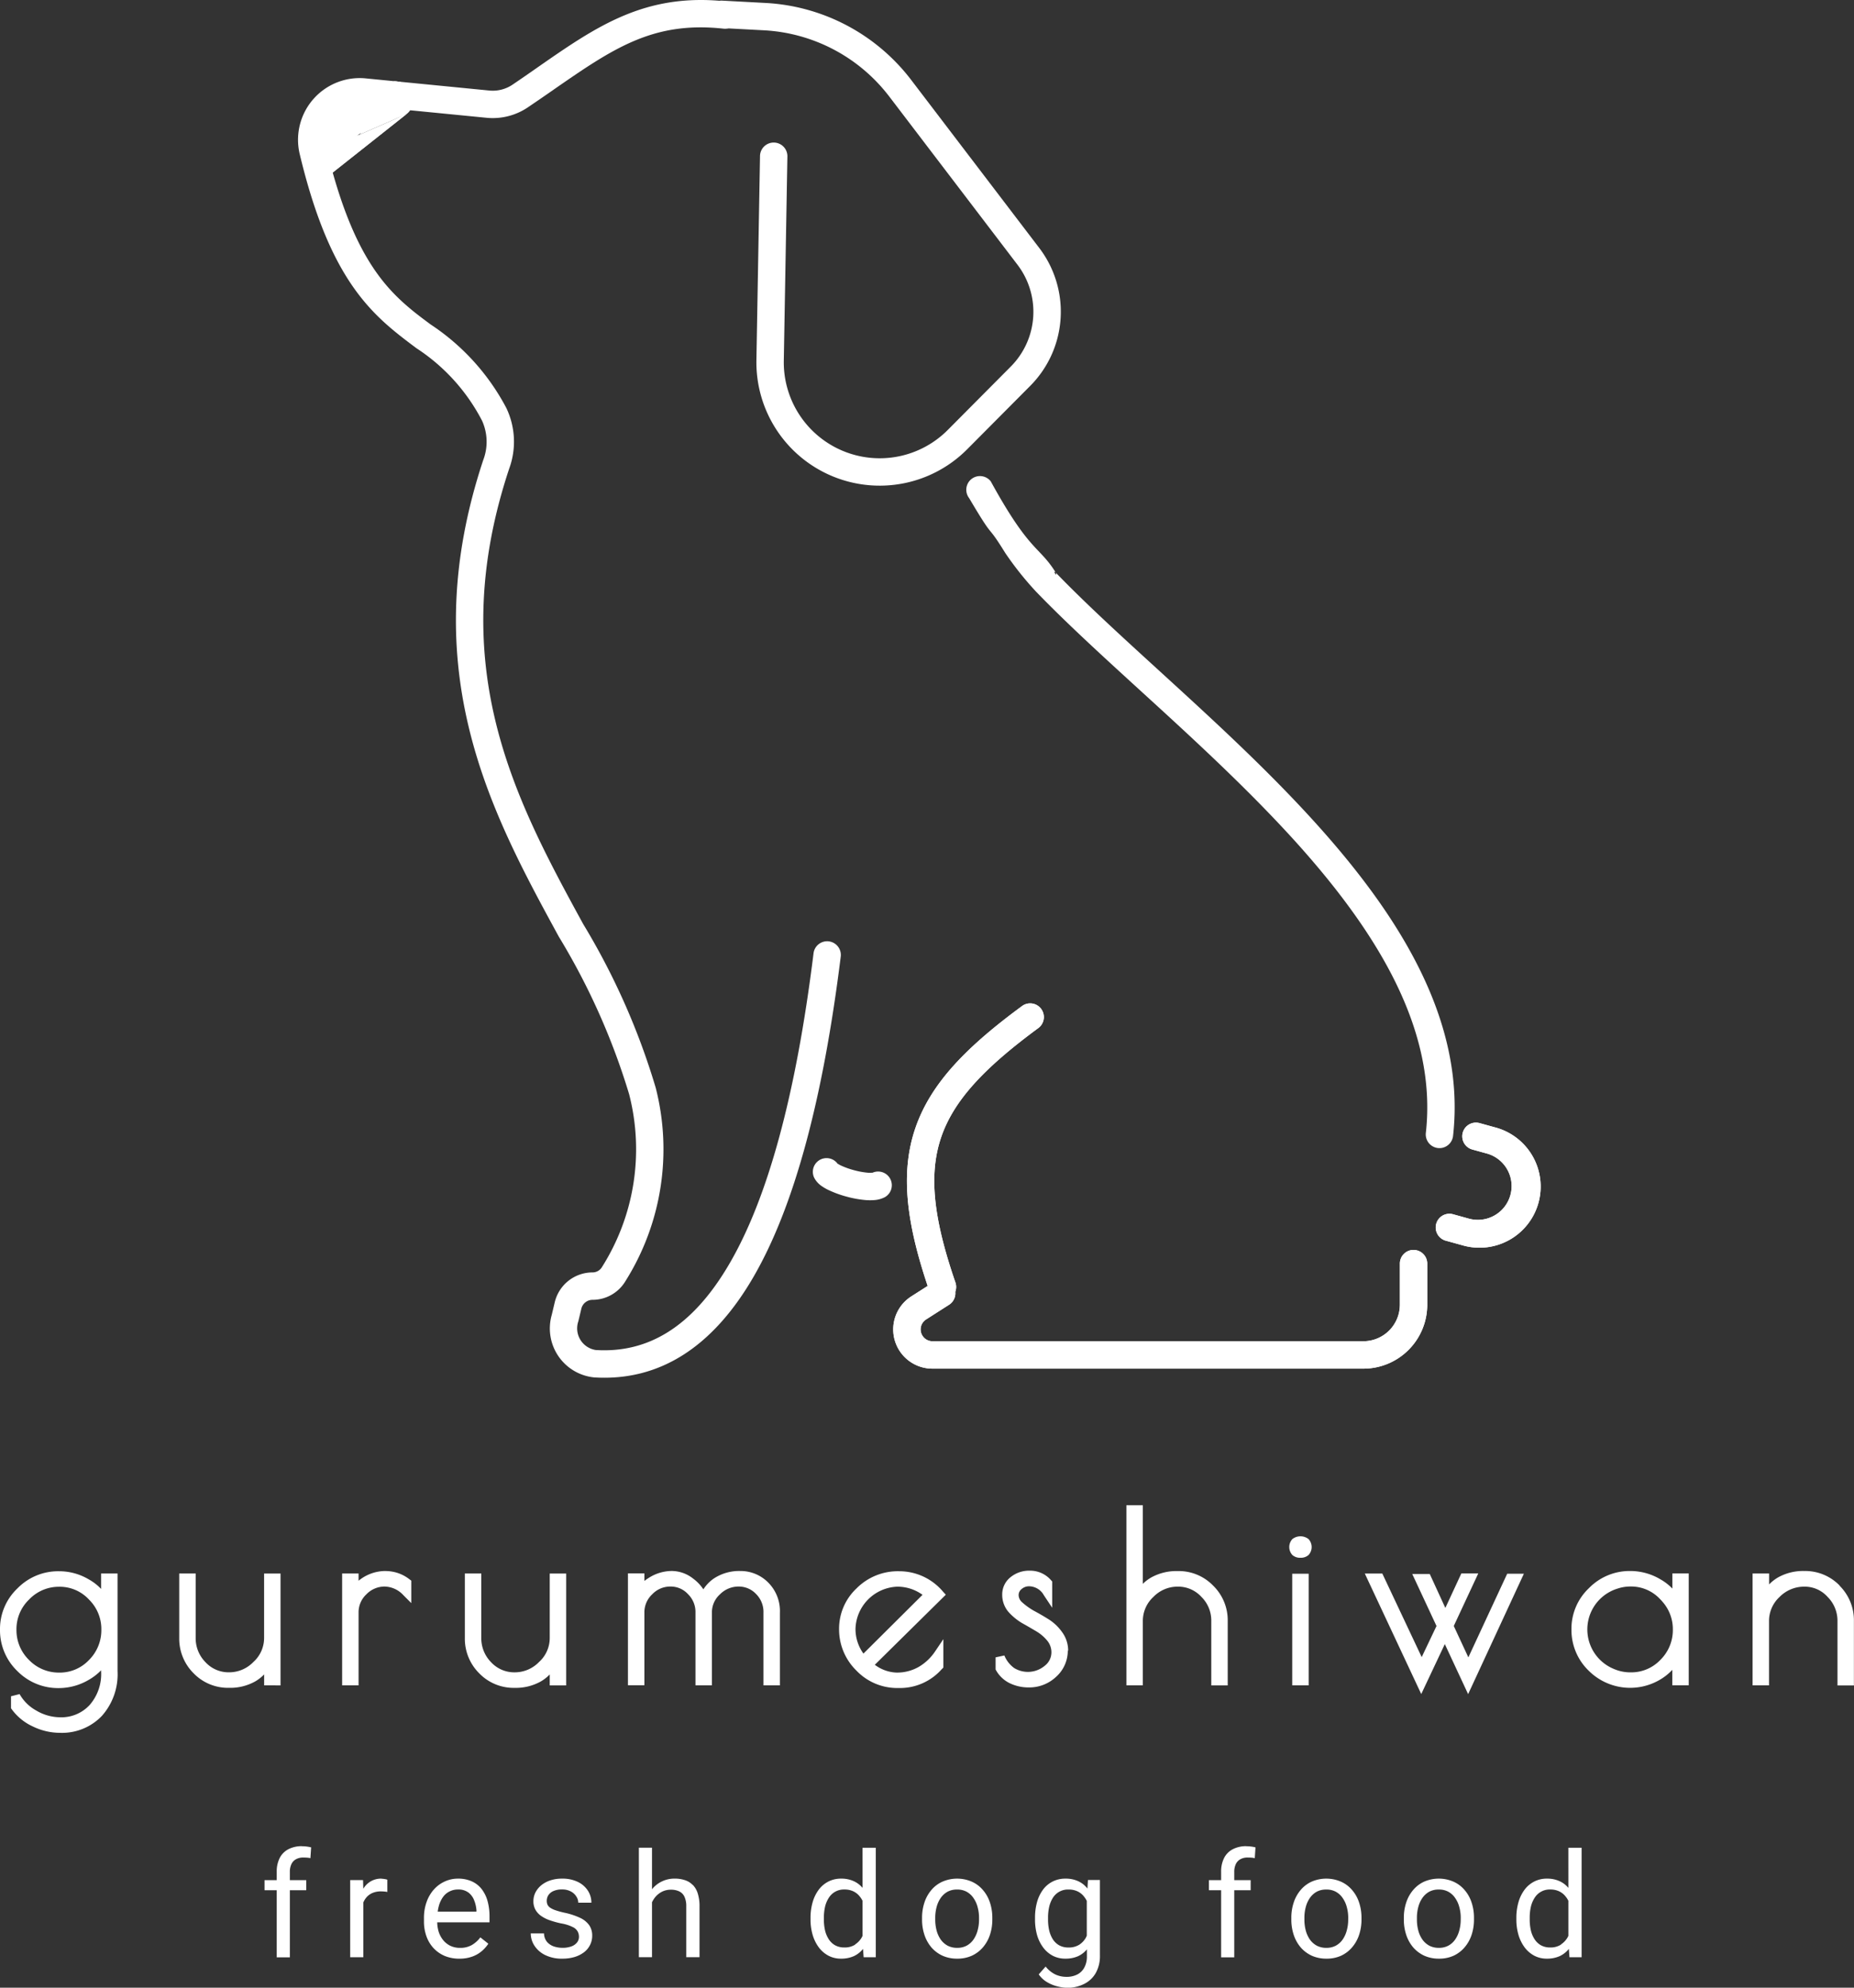
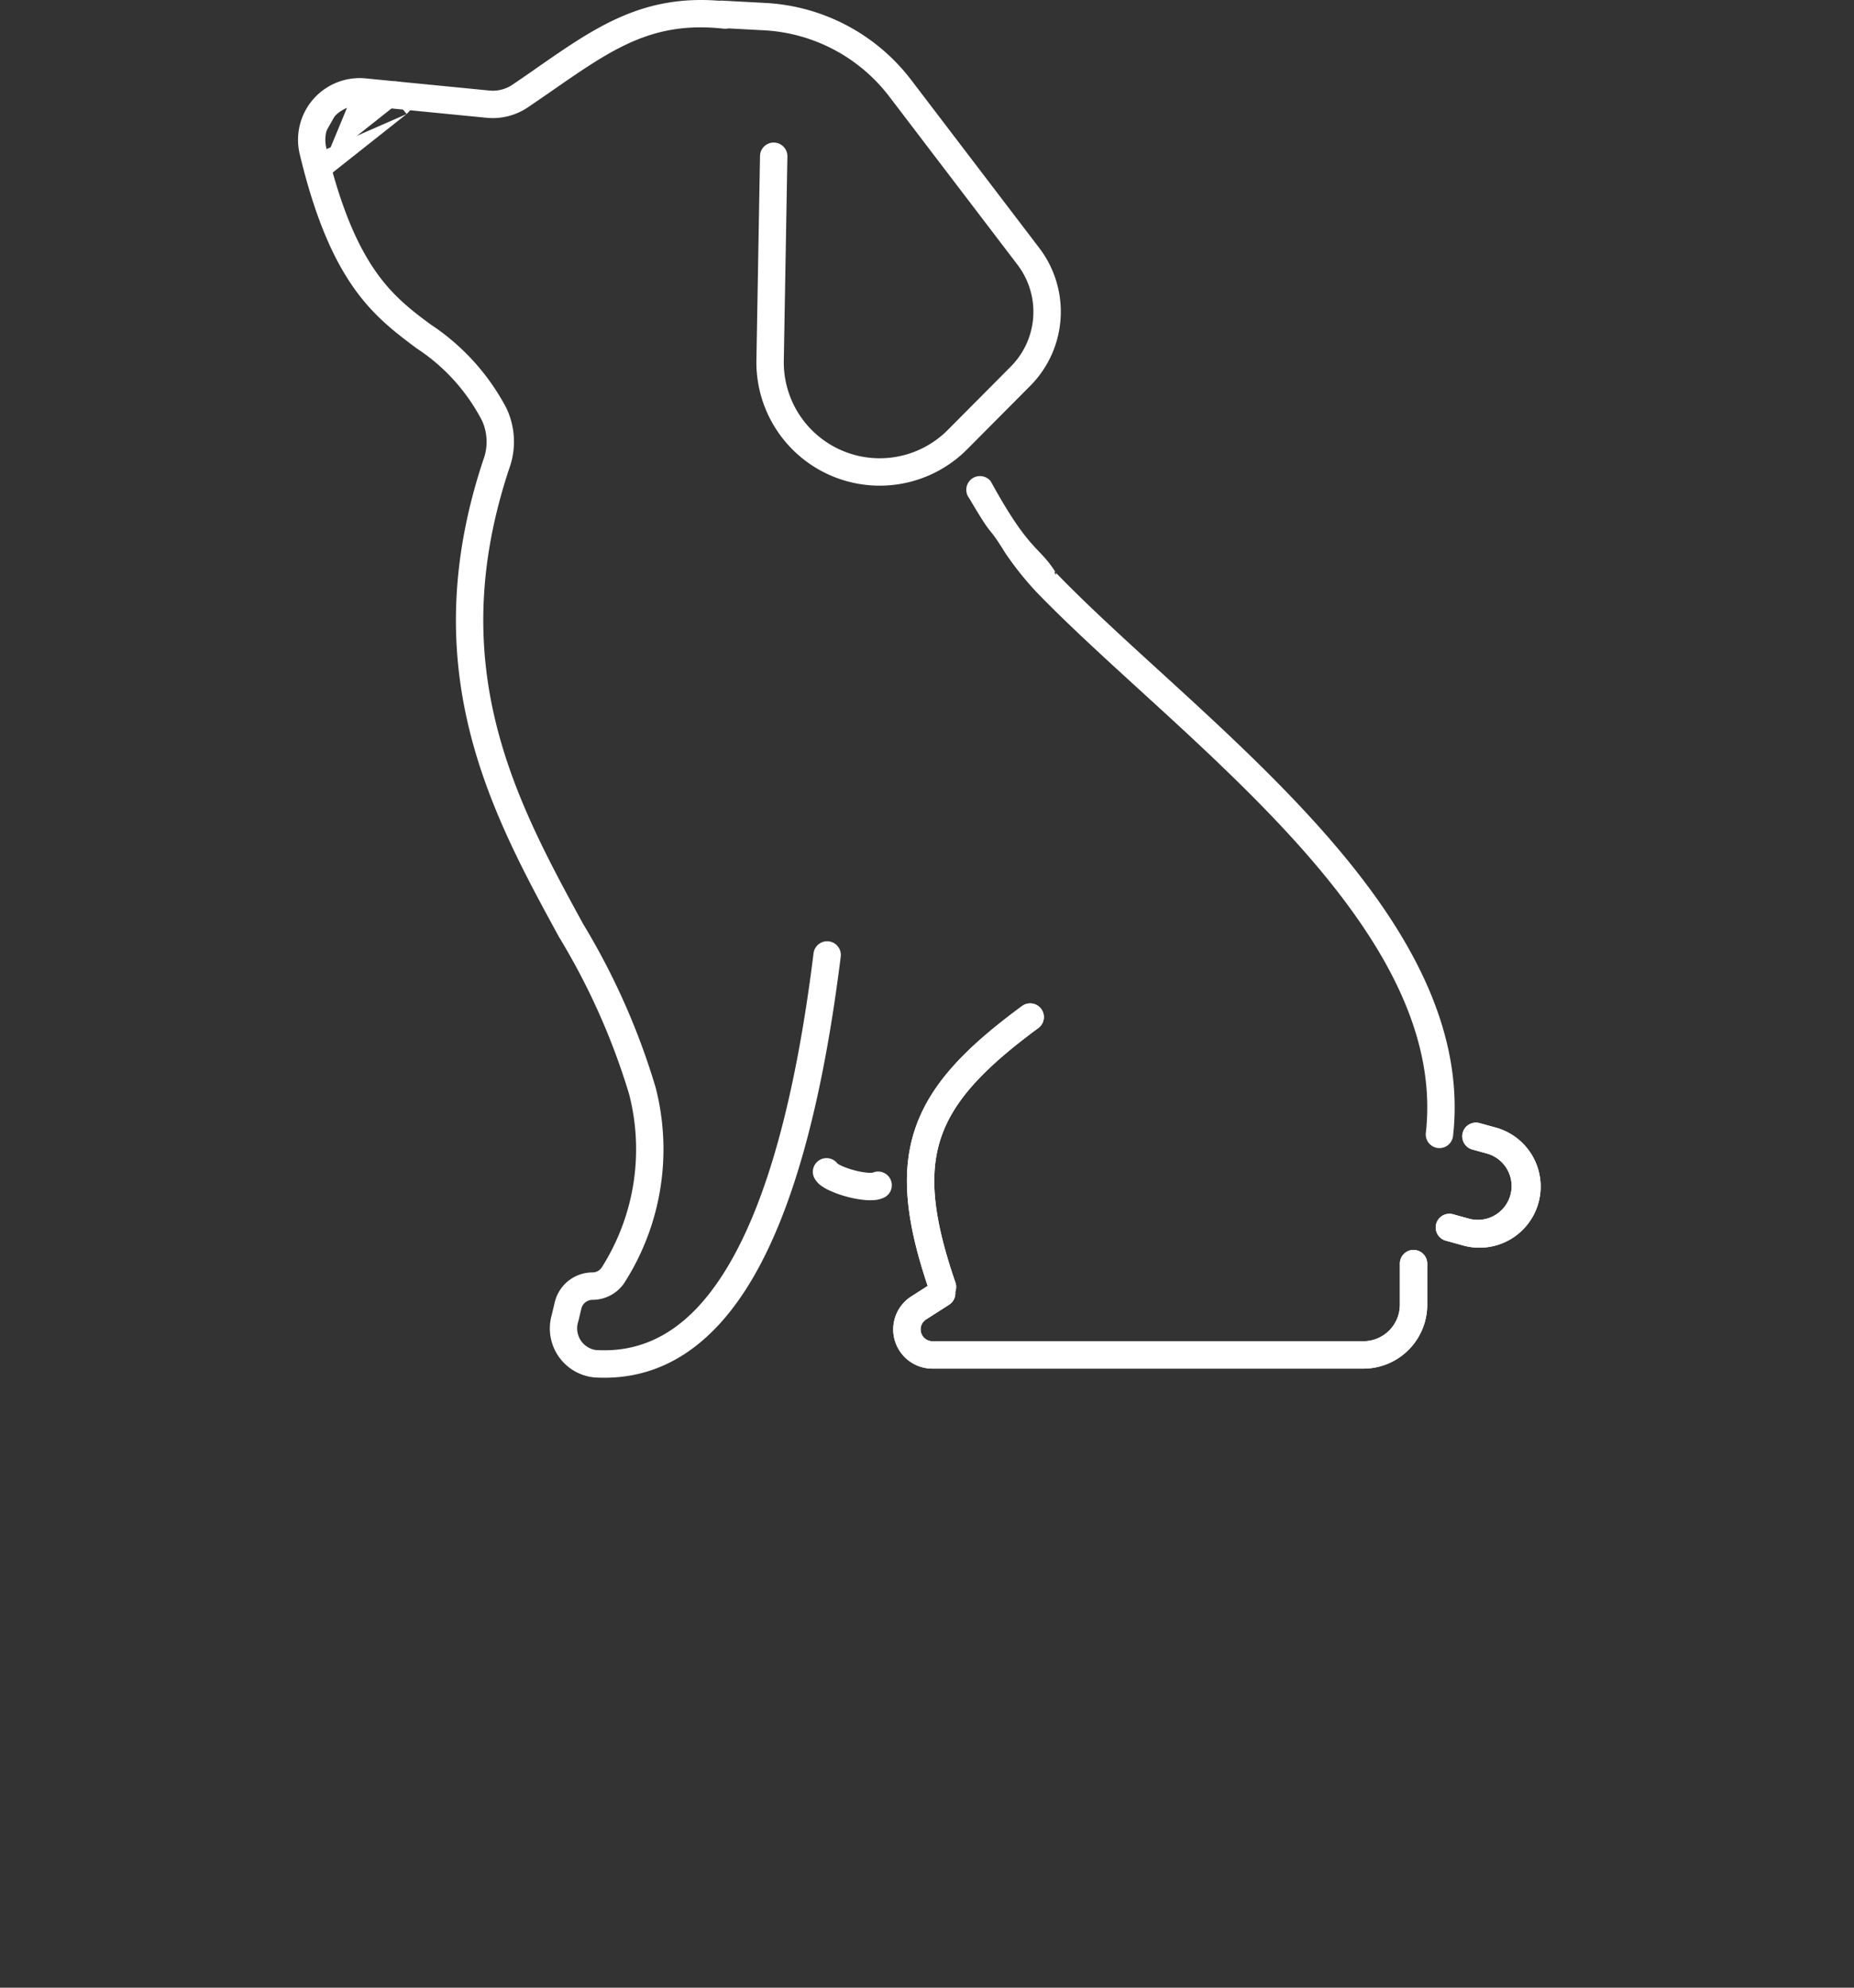
<svg xmlns="http://www.w3.org/2000/svg" width="84.698" height="90.783">
  <rect width="100%" height="100%" fill="#333333" stroke="none" />
  <path d="M47.566 46.081a.625.625 0 0 1-.133.874c-2.473 1.82-3.858 3.3-4.432 4.972s-.382 3.659.638 6.623a.626.626 0 1 1-1.183.407c-1.048-3.047-1.346-5.37-.638-7.435s2.36-3.724 4.874-5.574a.625.625 0 0 1 .874.133M38.271 53.158a.626.626 0 0 0-1.077.629 1.041 1.041 0 0 0 .325.371 2.2 2.2 0 0 0 .345.2 4.788 4.788 0 0 0 .806.293 4.847 4.847 0 0 0 .866.158 2.45 2.45 0 0 0 .423 0 1.242 1.242 0 0 0 .458-.128.626.626 0 0 0-.555-1.121h-.024a1.206 1.206 0 0 1-.2 0 3.6 3.6 0 0 1-.635-.118 3.561 3.561 0 0 1-.589-.212 1.091 1.091 0 0 1-.138-.077m-.017-.013h-.005.005" fill="#fff" fill-rule="evenodd" />
  <path d="M64.576 57.087a.626.626 0 0 1 .626.626v1.877a2.919 2.919 0 0 1-2.919 2.919H42.596a1.791 1.791 0 0 1-.964-3.3l1.051-.671a.625.625 0 1 1 .673 1.054l-1.05.671a.54.54 0 0 0 .29.994h19.687a1.668 1.668 0 0 0 1.668-1.668v-1.877a.626.626 0 0 1 .626-.626M66.824 51.731a.625.625 0 0 1 .77-.436l.691.191a2.794 2.794 0 1 1-1.489 5.385l-.77-.213a.626.626 0 0 1 .333-1.206l.77.213a1.543 1.543 0 0 0 .822-2.974l-.691-.191a.626.626 0 0 1-.436-.77" fill="#fff" fill-rule="evenodd" />
  <path d="m14.841 7.363 1.138-2.745a.209.209 0 0 1 .177-.128l1.884-.146a.209.209 0 0 1 .146.371l-3.343 2.648Z" fill="#fff" />
  <path d="M17.99 3.72a.834.834 0 0 1 .582 1.485l-.388-.491m-.194-.995-1.884.146Zm-1.266 1.353-.266.021-.117.283Zm-2.445 2.017 1.122-2.71a.834.834 0 0 1 .706-.512m-1.828 3.222a.626.626 0 0 0 .965.757l3.329-2.636m-3.277 2.579a.627.627 0 0 0 .122-.189l.013-.03a.611.611 0 0 1-.135.22m-.456-.43-.388-.489Zm0 0-.388-.489ZM47.566 46.081a.625.625 0 0 1-.133.874c-2.473 1.82-3.858 3.3-4.432 4.972s-.382 3.659.638 6.623a.626.626 0 1 1-1.183.407c-1.048-3.047-1.346-5.37-.638-7.435s2.36-3.724 4.874-5.574a.625.625 0 0 1 .874.133" fill="#fff" fill-rule="evenodd" />
  <path d="M64.576 57.087a.626.626 0 0 1 .626.626v1.877a2.919 2.919 0 0 1-2.919 2.919H42.596a1.791 1.791 0 0 1-.964-3.3l1.051-.671a.625.625 0 1 1 .673 1.054l-1.05.671a.54.54 0 0 0 .29.994h19.687a1.668 1.668 0 0 0 1.668-1.668v-1.877a.626.626 0 0 1 .626-.626M66.824 51.731a.625.625 0 0 1 .77-.436l.691.191a2.794 2.794 0 1 1-1.489 5.385l-.77-.213a.626.626 0 0 1 .333-1.206l.77.213a1.543 1.543 0 0 0 .822-2.974l-.691-.191a.626.626 0 0 1-.436-.77" fill="#fff" fill-rule="evenodd" />
-   <path d="m14.841 7.363-.3-1.5 1.435-1.248a.209.209 0 0 1 .177-.128l1.884-.146a.209.209 0 0 1 .146.371l-3.342 2.651Z" fill="#fff" />
-   <path d="M17.99 3.72a.834.834 0 0 1 .582 1.485l-2.231 1.078M17.99 3.72l-1.884.146Zm.582.659-2.114.715-.117.283Zm-4.293 2.71 1.122-2.71a.834.834 0 0 1 .706-.512m-1.828 3.222a.626.626 0 0 0 .965.757l3.329-2.636m-3.277 2.579a.627.627 0 0 0 .122-.189l.013-.03a.611.611 0 0 1-.135.22m-.456-.43-.388-.489Zm0 0-.388-.489Z" fill="#fff" fill-rule="evenodd" />
  <path d="M25.297 4.092c-.377.261-.772.534-1.19.816a2.867 2.867 0 0 1-1.885.471l-5.6-.55a1.568 1.568 0 0 0-1.723 1.889c1.09 4.565 2.47 6.23 3.824 7.365.3.254.622.492.95.736a10.333 10.333 0 0 1 3.46 3.819 3.574 3.574 0 0 1 .13 2.763c-2.908 8.75.092 14.756 3.054 20.207l.328.6a32.09 32.09 0 0 1 3.31 7.471 11.314 11.314 0 0 1-1.379 8.828 1.752 1.752 0 0 1-1.506.859.526.526 0 0 0-.511.4l-.137.576a1 1 0 0 0 .794 1.316c2.376.149 4.424-1.04 6.121-3.966 1.718-2.954 3.018-7.61 3.831-14.171a.626.626 0 0 1 1.242.154c-.822 6.615-2.148 11.471-3.99 14.647-1.86 3.207-4.3 4.774-7.282 4.587a2.248 2.248 0 0 1-1.932-2.855l.137-.576a1.776 1.776 0 0 1 1.728-1.364.5.5 0 0 0 .426-.239 10.067 10.067 0 0 0 1.244-7.9 31.152 31.152 0 0 0-3.215-7.2l-.308-.566c-2.99-5.5-6.224-11.92-3.141-21.2a2.332 2.332 0 0 0-.054-1.793 8.761 8.761 0 0 0-3-3.313c-.354-.265-.72-.539-1.1-.858-1.6-1.341-3.1-3.263-4.237-8.033a2.818 2.818 0 0 1 3.059-3.428l5.6.55a1.614 1.614 0 0 0 1.063-.263c.4-.27.785-.537 1.16-.8C27.26 1.2 29.465-.33 33.155.062a.626.626 0 1 1-.132 1.244c-3.206-.341-5.02.913-7.728 2.786m19.09 17.783a.626.626 0 0 1 .878.111c1.794 3.272 2.2 2.929 2.972 4.171.081.274-.181-.187 0 0 1.342 1.391 2.964 2.872 4.695 4.452l.945.864c2.074 1.9 4.244 3.929 6.182 6.068 3.852 4.253 6.916 9.08 6.324 14.341a.625.625 0 0 1-1.243-.14c.527-4.687-2.194-9.15-6.008-13.362-1.9-2.092-4.028-4.088-6.1-5.986l-.937-.856c-1.73-1.579-3.386-3.091-4.759-4.513a14.666 14.666 0 0 1-1.409-1.768c-.924-1.493-.417-.417-1.65-2.505a.626.626 0 0 1 .111-.878" fill="#fff" fill-rule="evenodd" />
  <path d="M32.334.62a.626.626 0 0 1 .658-.591l1.983.106a8.966 8.966 0 0 1 6.652 3.517l5.854 7.678a4.8 4.8 0 0 1-.412 6.289l-2.884 2.9a5.634 5.634 0 0 1-9.629-4.071l.164-9.3a.626.626 0 1 1 1.251.022l-.164 9.3a4.383 4.383 0 0 0 7.491 3.167l2.883-2.9a3.544 3.544 0 0 0 .3-4.648l-5.854-7.678a7.715 7.715 0 0 0-5.724-3.027l-1.983-.106a.626.626 0 0 1-.591-.658" fill="#fff" fill-rule="evenodd" />
-   <path d="M13.798 84.319a1.316 1.316 0 0 0-.619.137.921.921 0 0 0-.4.4 1.37 1.37 0 0 0-.137.642v.372h-.557v.462h.557v3.063h.6v-3.063h.749v-.462h-.749v-.372a.82.82 0 0 1 .072-.362.492.492 0 0 1 .209-.221.672.672 0 0 1 .332-.078q.085 0 .17.006a1.01 1.01 0 0 1 .156.023l.033-.492a1.631 1.631 0 0 0-.209-.039 1.707 1.707 0 0 0-.209-.013M26.503 87.593a3.3 3.3 0 0 0-.714-.235 3.839 3.839 0 0 1-.407-.111 1.017 1.017 0 0 1-.247-.117.388.388 0 0 1-.124-.14.454.454 0 0 1-.033-.176.484.484 0 0 1 .068-.248.522.522 0 0 1 .225-.192.912.912 0 0 1 .407-.078.809.809 0 0 1 .4.091.649.649 0 0 1 .251.231.518.518 0 0 1 .088.283h.6a1 1 0 0 0-.16-.55 1.124 1.124 0 0 0-.459-.4 1.6 1.6 0 0 0-.723-.15 1.668 1.668 0 0 0-.538.082 1.28 1.28 0 0 0-.414.225 1.055 1.055 0 0 0-.264.329.882.882 0 0 0-.091.394.791.791 0 0 0 .088.381.861.861 0 0 0 .251.283 1.606 1.606 0 0 0 .4.205 4.182 4.182 0 0 0 .531.147 1.889 1.889 0 0 1 .521.163.5.5 0 0 1 .231.205.509.509 0 0 1 .059.241.416.416 0 0 1-.088.261.577.577 0 0 1-.257.179 1.144 1.144 0 0 1-.414.065 1.259 1.259 0 0 1-.375-.059.733.733 0 0 1-.319-.205.623.623 0 0 1-.143-.394h-.606a1.029 1.029 0 0 0 .166.557 1.222 1.222 0 0 0 .489.43 1.708 1.708 0 0 0 .788.166 1.918 1.918 0 0 0 .557-.075 1.379 1.379 0 0 0 .43-.215.939.939 0 0 0 .277-.332.922.922 0 0 0 .1-.424.829.829 0 0 0-.137-.482 1.049 1.049 0 0 0-.417-.336M61.764 86.316a1.416 1.416 0 0 0-.508-.378 1.689 1.689 0 0 0-1.333 0 1.425 1.425 0 0 0-.5.378 1.681 1.681 0 0 0-.319.57 2.185 2.185 0 0 0-.111.707v.075a2.185 2.185 0 0 0 .111.707 1.722 1.722 0 0 0 .319.57 1.515 1.515 0 0 0 .508.378 1.609 1.609 0 0 0 .668.133 1.586 1.586 0 0 0 .665-.133 1.477 1.477 0 0 0 .5-.378 1.685 1.685 0 0 0 .323-.57 2.179 2.179 0 0 0 .111-.707v-.075a2.178 2.178 0 0 0-.111-.707 1.646 1.646 0 0 0-.323-.57m-.173 1.352a1.858 1.858 0 0 1-.065.5 1.312 1.312 0 0 1-.186.411.91.91 0 0 1-.313.283.893.893 0 0 1-.433.1.919.919 0 0 1-.44-.1.939.939 0 0 1-.316-.283 1.311 1.311 0 0 1-.186-.411 1.955 1.955 0 0 1-.062-.5v-.075a1.9 1.9 0 0 1 .062-.492 1.308 1.308 0 0 1 .186-.414.939.939 0 0 1 .313-.287.89.89 0 0 1 .437-.1.878.878 0 0 1 .437.1.9.9 0 0 1 .313.287 1.268 1.268 0 0 1 .189.414 1.809 1.809 0 0 1 .065.492ZM56.942 84.319a1.315 1.315 0 0 0-.619.137.919.919 0 0 0-.4.4 1.368 1.368 0 0 0-.137.642v.372h-.557v.462h.557v3.063h.6v-3.063h.749v-.462h-.749v-.372a.819.819 0 0 1 .072-.362.49.49 0 0 1 .208-.221.671.671 0 0 1 .332-.078q.085 0 .169.006a1.009 1.009 0 0 1 .156.023l.033-.492a1.63 1.63 0 0 0-.208-.039 1.705 1.705 0 0 0-.209-.013M49.678 86.261v-.007a1.115 1.115 0 0 0-.423-.336 1.342 1.342 0 0 0-.58-.117 1.268 1.268 0 0 0-.58.13 1.245 1.245 0 0 0-.44.365 1.764 1.764 0 0 0-.277.57 2.653 2.653 0 0 0-.094.733v.068a2.577 2.577 0 0 0 .094.714 1.769 1.769 0 0 0 .28.567 1.305 1.305 0 0 0 .436.375 1.226 1.226 0 0 0 .573.133 1.408 1.408 0 0 0 .587-.114 1.156 1.156 0 0 0 .4-.31v.313a1.037 1.037 0 0 1-.117.515.748.748 0 0 1-.323.319 1.067 1.067 0 0 1-.5.108 1.223 1.223 0 0 1-.482-.1 1.274 1.274 0 0 1-.463-.371l-.316.358a1.2 1.2 0 0 0 .394.362 1.737 1.737 0 0 0 .482.192 1.907 1.907 0 0 0 .43.059 1.672 1.672 0 0 0 .773-.179 1.232 1.232 0 0 0 .528-.5 1.572 1.572 0 0 0 .189-.795v-3.45h-.547Zm-.063 2.222a.921.921 0 0 1-.309.336.892.892 0 0 1-.5.127.854.854 0 0 1-.42-.1.842.842 0 0 1-.29-.277 1.351 1.351 0 0 1-.166-.407 2.255 2.255 0 0 1-.052-.5v-.068a2.256 2.256 0 0 1 .052-.5 1.352 1.352 0 0 1 .166-.411.807.807 0 0 1 .717-.384.942.942 0 0 1 .4.078.815.815 0 0 1 .283.212 1.058 1.058 0 0 1 .153.231v1.588c-.013.025-.022.051-.036.075M31.649 86.094a.849.849 0 0 0-.355-.222 1.438 1.438 0 0 0-.469-.072 1.325 1.325 0 0 0-.583.127 1.3 1.3 0 0 0-.45.352l-.006.01v-1.9h-.6v5h.6V86.88a1.262 1.262 0 0 1 .134-.217.982.982 0 0 1 .316-.261.892.892 0 0 1 .411-.095.854.854 0 0 1 .384.078.5.5 0 0 1 .238.244 1.012 1.012 0 0 1 .082.443v2.316h.606v-2.31a1.929 1.929 0 0 0-.078-.59.983.983 0 0 0-.228-.4M39.404 86.224a1.111 1.111 0 0 0-.4-.306 1.342 1.342 0 0 0-.58-.117 1.252 1.252 0 0 0-.573.13 1.282 1.282 0 0 0-.44.365 1.778 1.778 0 0 0-.283.57 2.567 2.567 0 0 0-.1.733v.068a2.492 2.492 0 0 0 .1.714 1.828 1.828 0 0 0 .283.567 1.337 1.337 0 0 0 .44.375 1.212 1.212 0 0 0 .567.133 1.408 1.408 0 0 0 .587-.114 1.16 1.16 0 0 0 .421-.332l.029.381h.554v-5h-.606Zm-.342 2.594a.877.877 0 0 1-.492.127.853.853 0 0 1-.42-.1.839.839 0 0 1-.29-.277 1.293 1.293 0 0 1-.17-.407 2.257 2.257 0 0 1-.052-.5v-.068a2.258 2.258 0 0 1 .052-.5 1.294 1.294 0 0 1 .17-.411.807.807 0 0 1 .717-.384.918.918 0 0 1 .394.078.815.815 0 0 1 .283.212 1.058 1.058 0 0 1 .15.225v1.6c-.01.02-.018.042-.029.061a.947.947 0 0 1-.313.335M44.899 86.316a1.416 1.416 0 0 0-.508-.378 1.689 1.689 0 0 0-1.333 0 1.425 1.425 0 0 0-.505.378 1.682 1.682 0 0 0-.319.57 2.184 2.184 0 0 0-.111.707v.075a2.184 2.184 0 0 0 .111.707 1.723 1.723 0 0 0 .319.57 1.513 1.513 0 0 0 .508.378 1.608 1.608 0 0 0 .668.133 1.586 1.586 0 0 0 .665-.133 1.478 1.478 0 0 0 .505-.378 1.69 1.69 0 0 0 .323-.57 2.185 2.185 0 0 0 .111-.707v-.075a2.185 2.185 0 0 0-.111-.707 1.65 1.65 0 0 0-.323-.57m-.173 1.352a1.857 1.857 0 0 1-.065.5 1.311 1.311 0 0 1-.186.411.909.909 0 0 1-.313.283.893.893 0 0 1-.433.1.919.919 0 0 1-.44-.1.937.937 0 0 1-.316-.283 1.312 1.312 0 0 1-.186-.411 1.947 1.947 0 0 1-.062-.5v-.075a1.9 1.9 0 0 1 .062-.492 1.309 1.309 0 0 1 .186-.414.939.939 0 0 1 .313-.287.89.89 0 0 1 .437-.1.877.877 0 0 1 .436.1.9.9 0 0 1 .313.287 1.264 1.264 0 0 1 .189.414 1.808 1.808 0 0 1 .065.492ZM17.436 85.801a.952.952 0 0 0-.5.124.97.97 0 0 0-.339.339v.009l-.012-.406h-.587v3.525h.6v-2.5a.868.868 0 0 1 .166-.261.762.762 0 0 1 .27-.182.97.97 0 0 1 .368-.065q.085 0 .15.007a.841.841 0 0 1 .143.02v-.56a.448.448 0 0 0-.117-.029.8.8 0 0 0-.15-.016M66.904 86.316a1.418 1.418 0 0 0-.508-.378 1.688 1.688 0 0 0-1.333 0 1.423 1.423 0 0 0-.5.378 1.679 1.679 0 0 0-.319.57 2.185 2.185 0 0 0-.111.707v.075a2.185 2.185 0 0 0 .111.707 1.72 1.72 0 0 0 .319.57 1.512 1.512 0 0 0 .508.378 1.609 1.609 0 0 0 .668.133 1.587 1.587 0 0 0 .665-.133 1.48 1.48 0 0 0 .5-.378 1.689 1.689 0 0 0 .322-.57 2.179 2.179 0 0 0 .111-.707v-.075a2.179 2.179 0 0 0-.111-.707 1.649 1.649 0 0 0-.322-.57m-.173 1.352a1.858 1.858 0 0 1-.065.5 1.312 1.312 0 0 1-.186.411.909.909 0 0 1-.313.283.892.892 0 0 1-.433.1.919.919 0 0 1-.44-.1.94.94 0 0 1-.316-.283 1.307 1.307 0 0 1-.186-.411 1.944 1.944 0 0 1-.062-.5v-.075a1.893 1.893 0 0 1 .062-.492 1.3 1.3 0 0 1 .186-.414.939.939 0 0 1 .313-.287.89.89 0 0 1 .437-.1.879.879 0 0 1 .437.1.9.9 0 0 1 .313.287 1.269 1.269 0 0 1 .189.414 1.809 1.809 0 0 1 .065.492ZM22.018 86.296a1.19 1.19 0 0 0-.453-.365 1.505 1.505 0 0 0-.652-.13 1.424 1.424 0 0 0-.573.121 1.482 1.482 0 0 0-.5.355 1.712 1.712 0 0 0-.345.573 2.148 2.148 0 0 0-.127.766v.137a1.986 1.986 0 0 0 .114.684 1.583 1.583 0 0 0 .326.541 1.515 1.515 0 0 0 .511.355 1.733 1.733 0 0 0 .668.124 1.68 1.68 0 0 0 .6-.1 1.388 1.388 0 0 0 .433-.254 1.686 1.686 0 0 0 .29-.329l-.365-.29a1.34 1.34 0 0 1-.388.349 1.049 1.049 0 0 1-.541.13 1.006 1.006 0 0 1-.443-.094.987.987 0 0 1-.329-.261 1.208 1.208 0 0 1-.205-.384 1.579 1.579 0 0 1-.065-.427h2.389v-.27a2.61 2.61 0 0 0-.085-.684 1.565 1.565 0 0 0-.261-.547m-.254 1.012h-1.766a1.765 1.765 0 0 1 .05-.254 1.276 1.276 0 0 1 .192-.414.8.8 0 0 1 .3-.254.822.822 0 0 1 .378-.088.76.76 0 0 1 .489.143.82.82 0 0 1 .261.365 1.5 1.5 0 0 1 .1.456ZM71.649 86.224a1.111 1.111 0 0 0-.4-.306 1.342 1.342 0 0 0-.58-.117 1.253 1.253 0 0 0-.573.13 1.284 1.284 0 0 0-.44.365 1.778 1.778 0 0 0-.283.57 2.567 2.567 0 0 0-.1.733v.068a2.492 2.492 0 0 0 .1.714 1.829 1.829 0 0 0 .283.567 1.338 1.338 0 0 0 .44.375 1.213 1.213 0 0 0 .567.133 1.408 1.408 0 0 0 .587-.114 1.16 1.16 0 0 0 .421-.332l.029.381h.554v-5h-.606Zm-.342 2.594a.875.875 0 0 1-.492.127.855.855 0 0 1-.42-.1.841.841 0 0 1-.29-.277 1.293 1.293 0 0 1-.17-.407 2.24 2.24 0 0 1-.052-.5v-.068a2.241 2.241 0 0 1 .052-.5 1.3 1.3 0 0 1 .17-.411.806.806 0 0 1 .717-.384.918.918 0 0 1 .394.078.817.817 0 0 1 .283.212 1.046 1.046 0 0 1 .15.225v1.6c-.01.02-.018.042-.029.061a.948.948 0 0 1-.313.335M84.044 72.418a2.188 2.188 0 0 0-1.619-.667 2.336 2.336 0 0 0-1.2.295 1.906 1.906 0 0 0-.405.318v-.5h-.755v5.109h.751v-2.934a1.488 1.488 0 0 1 .479-1.1 1.573 1.573 0 0 1 1.127-.473 1.4 1.4 0 0 1 1.068.466 1.539 1.539 0 0 1 .453 1.107v2.94h.751v-2.94a2.227 2.227 0 0 0-.654-1.616M66.005 75.089l1.065 2.286 2.547-5.5h-.762l-1.775 3.821-.666-1.434 1.119-2.4h-.773l-.731 1.576-.712-1.551h-.8l1.108 2.376-.676 1.421-1.8-3.818h-.8l2.579 5.505ZM59.41 71.147a.527.527 0 0 0 .369-.126.537.537 0 0 0 0-.728.6.6 0 0 0-.738 0 .537.537 0 0 0 0 .728.527.527 0 0 0 .369.126M59.034 71.876h.751v5.098h-.751zM55.336 76.975h.751v-2.938a2.209 2.209 0 0 0-.665-1.617 2.187 2.187 0 0 0-1.618-.666 2.389 2.389 0 0 0-1.195.283 1.876 1.876 0 0 0-.4.3v-3.589h-.751v8.226h.751v-2.937a1.489 1.489 0 0 1 .48-1.1 1.538 1.538 0 0 1 1.116-.472 1.437 1.437 0 0 1 1.08.468 1.516 1.516 0 0 1 .451 1.105ZM48.797 75.4a1.419 1.419 0 0 0-.28-.863 2.164 2.164 0 0 0-.621-.586q-.338-.211-.676-.391a3.058 3.058 0 0 1-.522-.377.448.448 0 0 1-.163-.327.345.345 0 0 1 .135-.279.511.511 0 0 1 .345-.128.781.781 0 0 1 .671.407l.382.573v-1.2l-.055-.06a1.258 1.258 0 0 0-.957-.433 1.347 1.347 0 0 0-.907.311 1 1 0 0 0-.364.784 1.2 1.2 0 0 0 .276.778 2.664 2.664 0 0 0 .61.509q.332.186.663.383a1.893 1.893 0 0 1 .508.432.833.833 0 0 1 .19.563.773.773 0 0 1-.305.584 1.2 1.2 0 0 1-1.4.1 1.336 1.336 0 0 1-.444-.571l-.4.086v.554l.026.047a1.439 1.439 0 0 0 .606.573 1.974 1.974 0 0 0 .873.2 1.785 1.785 0 0 0 1.258-.484 1.6 1.6 0 0 0 .535-1.205M43.043 76.218l.054-.06v-1.295l-.382.566a2.289 2.289 0 0 1-.755.708 1.991 1.991 0 0 1-1.011.253 1.747 1.747 0 0 1-.984-.356l3.243-3.2-.134-.148a2.611 2.611 0 0 0-2-.924 2.658 2.658 0 0 0-1.951.79 2.527 2.527 0 0 0-.791 1.858 2.63 2.63 0 0 0 .789 1.886 2.579 2.579 0 0 0 1.878.8h.094a2.545 2.545 0 0 0 1.947-.881m-2.062-3.748a1.958 1.958 0 0 1 1.167.372l-2.7 2.684a1.916 1.916 0 0 1-.362-1.148 1.986 1.986 0 0 1 1.9-1.908M33.818 71.751a2.1 2.1 0 0 0-1.2.338 1.727 1.727 0 0 0-.485.5 1.915 1.915 0 0 0-.459-.484 1.589 1.589 0 0 0-.981-.355 1.963 1.963 0 0 0-.955.255 2.412 2.412 0 0 0-.3.2v-.344h-.751v5.109h.751v-3.331a1.122 1.122 0 0 1 .356-.822 1.134 1.134 0 0 1 .833-.356 1.067 1.067 0 0 1 .808.352 1.134 1.134 0 0 1 .337.824v3.336h.751v-3.334a1.106 1.106 0 0 1 .364-.819 1.192 1.192 0 0 1 .846-.359 1.082 1.082 0 0 1 .81.344 1.149 1.149 0 0 1 .335.853v3.315h.751v-3.314a1.843 1.843 0 0 0-.544-1.391 1.772 1.772 0 0 0-1.26-.517M25.114 76.476v.5h.751v-5.109h-.751v2.94a1.473 1.473 0 0 1-.489 1.1 1.538 1.538 0 0 1-1.116.472 1.437 1.437 0 0 1-1.079-.467 1.557 1.557 0 0 1-.443-1.107v-2.94h-.751v2.94a2.227 2.227 0 0 0 .654 1.616 2.186 2.186 0 0 0 1.619.667 2.334 2.334 0 0 0 1.2-.294 1.9 1.9 0 0 0 .406-.319M17.642 71.751a1.939 1.939 0 0 0-1.261.445v-.331h-.751v5.109h.751v-3.335a1.121 1.121 0 0 1 .355-.821 1.156 1.156 0 0 1 .833-.357 1.2 1.2 0 0 1 .864.4l.356.356v-1.025l-.084-.063a1.758 1.758 0 0 0-1.063-.375M12.816 76.975v-5.109h-.751v2.94a1.474 1.474 0 0 1-.489 1.1 1.538 1.538 0 0 1-1.115.472 1.437 1.437 0 0 1-1.079-.467 1.557 1.557 0 0 1-.443-1.107v-2.94h-.751v2.94a2.227 2.227 0 0 0 .654 1.616 2.187 2.187 0 0 0 1.619.667 2.335 2.335 0 0 0 1.2-.294 1.91 1.91 0 0 0 .406-.319v.5ZM4.619 72.57a2.363 2.363 0 0 0-.563-.436 2.65 2.65 0 0 0-1.366-.372 2.6 2.6 0 0 0-1.9.79A2.551 2.551 0 0 0 0 74.431a2.584 2.584 0 0 0 .791 1.889 2.614 2.614 0 0 0 1.9.779 2.707 2.707 0 0 0 1.354-.371 2.515 2.515 0 0 0 .574-.442v.042a2.148 2.148 0 0 1-.526 1.545 1.754 1.754 0 0 1-1.349.559 2.161 2.161 0 0 1-1.084-.306 1.959 1.959 0 0 1-.765-.753l-.392.1v.547l.039.054a2.452 2.452 0 0 0 .955.776 2.846 2.846 0 0 0 1.248.292 2.519 2.519 0 0 0 1.9-.763 2.855 2.855 0 0 0 .725-2.052v-4.462h-.751Zm-.555.485a1.887 1.887 0 0 1 .566 1.376 1.921 1.921 0 0 1-.566 1.387 1.834 1.834 0 0 1-1.362.573 1.891 1.891 0 0 1-1.375-.575 1.9 1.9 0 0 1-.575-1.385 1.869 1.869 0 0 1 .575-1.375 1.875 1.875 0 0 1 1.375-.585 1.818 1.818 0 0 1 1.362.583ZM76.401 72.554a2.381 2.381 0 0 0-.542-.42 2.687 2.687 0 0 0-1.377-.383 2.6 2.6 0 0 0-1.9.79 2.55 2.55 0 0 0-.792 1.878 2.585 2.585 0 0 0 .791 1.889 2.683 2.683 0 0 0 3.255.406 2.469 2.469 0 0 0 .561-.448v.706h.751v-5.109h-.747Zm-.458.595a1.885 1.885 0 0 1 .479 1.281 1.909 1.909 0 0 1-.566 1.377 1.834 1.834 0 0 1-1.362.573 1.888 1.888 0 0 1-.763-.154 1.95 1.95 0 0 1 .151-3.667 1.866 1.866 0 0 1 .612-.1 1.807 1.807 0 0 1 1.351.583c.034.034.067.07.1.107" fill="#fff" />
</svg>